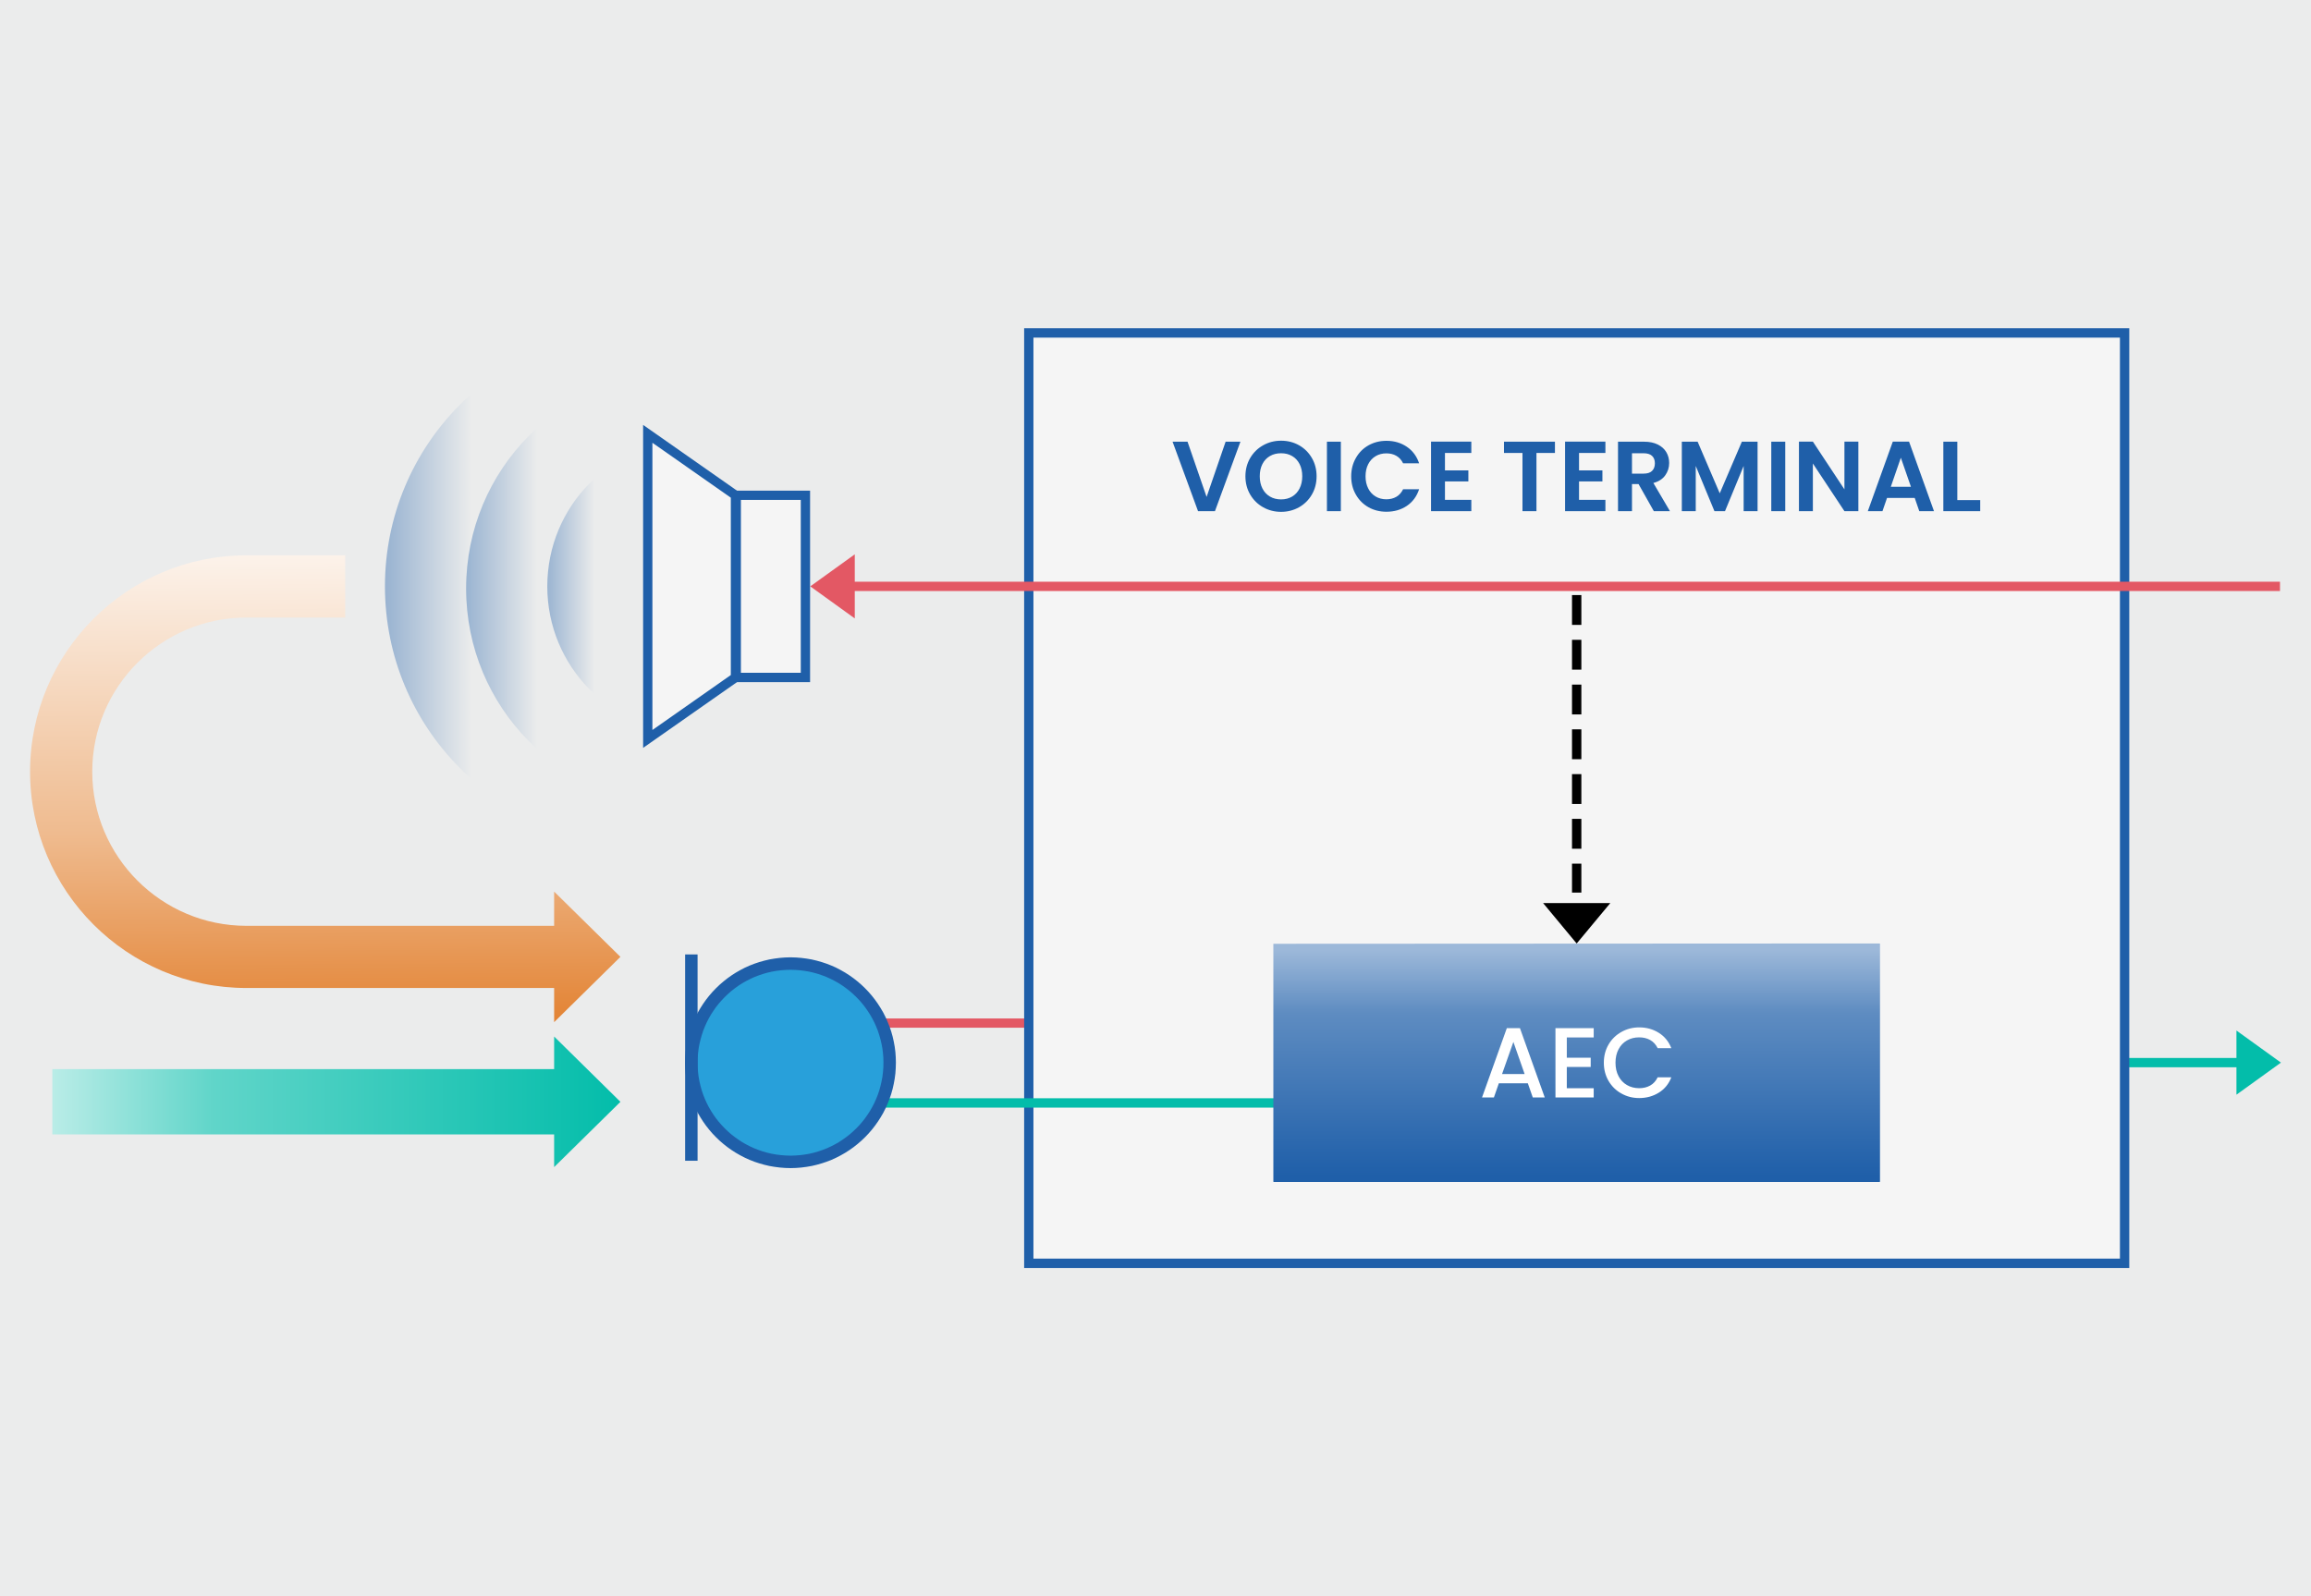
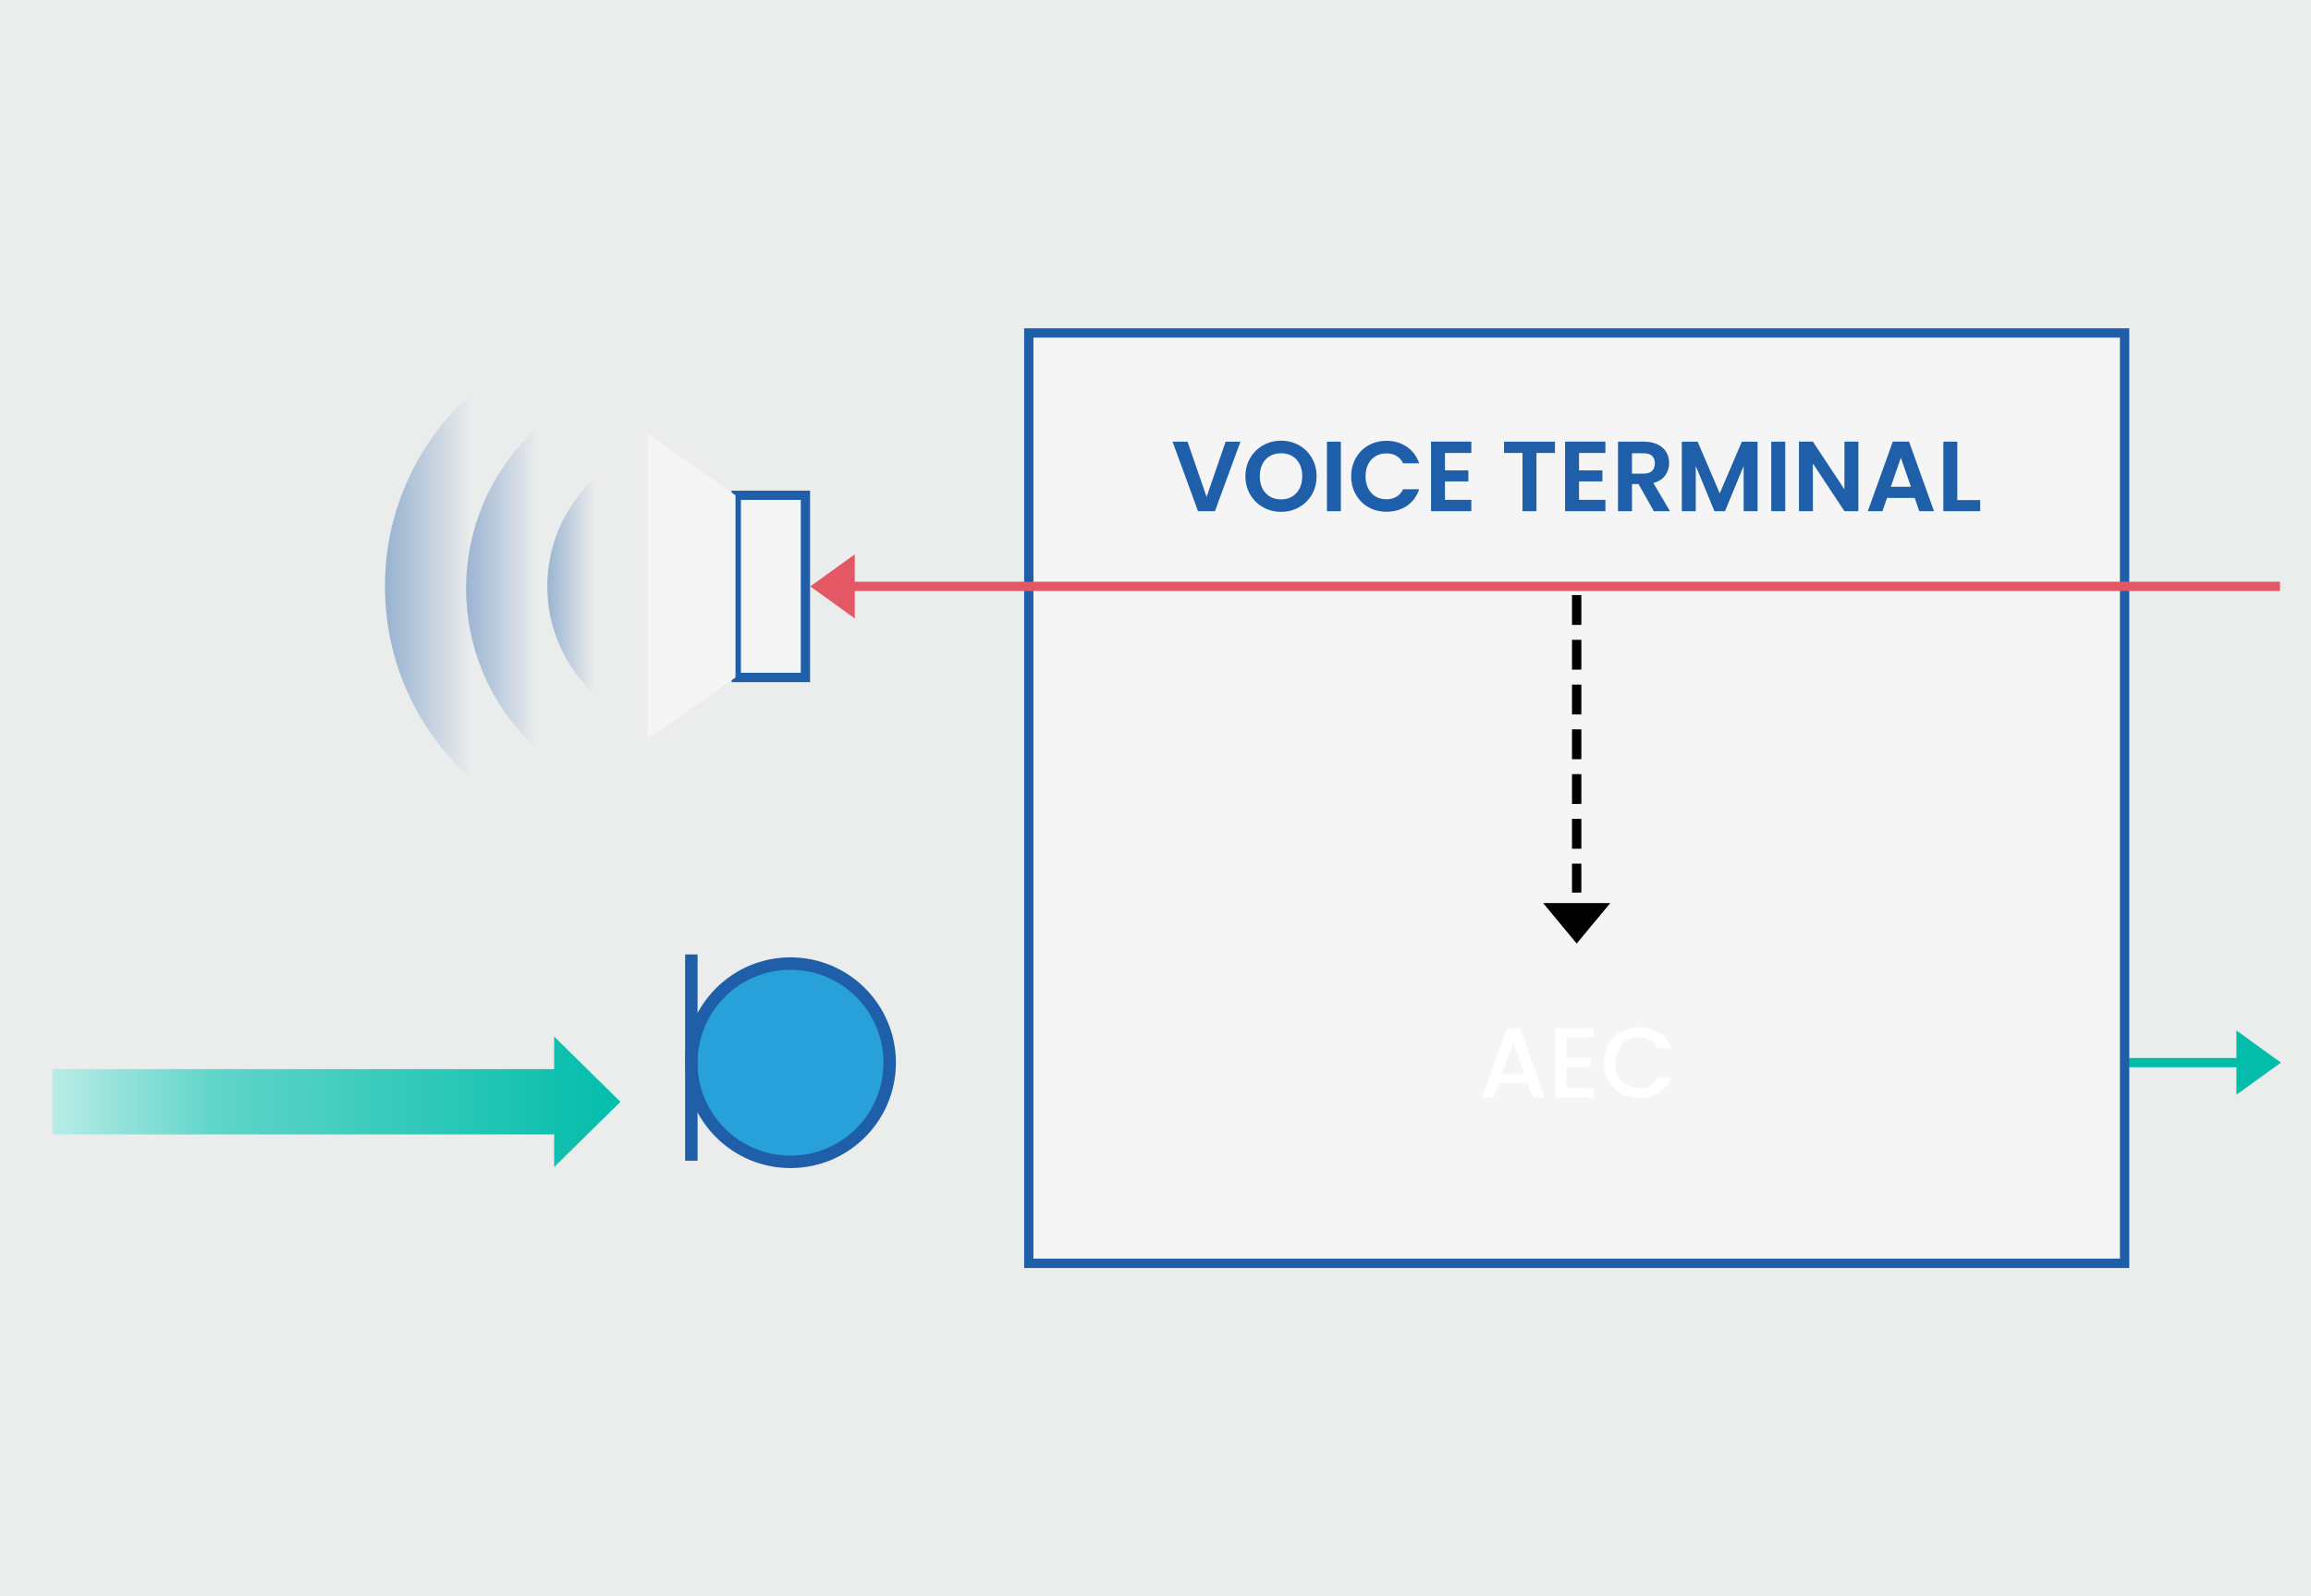
<svg xmlns="http://www.w3.org/2000/svg" xmlns:xlink="http://www.w3.org/1999/xlink" xml:space="preserve" width="330px" height="228px" version="1.1" style="shape-rendering:geometricPrecision; text-rendering:geometricPrecision; image-rendering:optimizeQuality; fill-rule:evenodd; clip-rule:evenodd" viewBox="0 0 330 228">
  <defs>
    <style type="text/css">
   
    .fil0 {fill:#EBECEC}
    .fil11 {fill:black;fill-rule:nonzero}
    .fil9 {fill:#03BDAA;fill-rule:nonzero}
    .fil5 {fill:#1F5FA9;fill-rule:nonzero}
    .fil14 {fill:#28A0DA;fill-rule:nonzero}
    .fil8 {fill:#E35864;fill-rule:nonzero}
    .fil10 {fill:whitesmoke;fill-rule:nonzero}
    .fil4 {fill:whitesmoke;fill-rule:nonzero}
    .fil13 {fill:white;fill-rule:nonzero}
    .fil7 {fill:url(#id0)}
    .fil6 {fill:url(#id1)}
    .fil1 {fill:url(#id2)}
    .fil2 {fill:url(#id3)}
    .fil12 {fill:url(#id4)}
    .fil3 {fill:url(#id5)}
   
  </style>
    <linearGradient id="id0" gradientUnits="userSpaceOnUse" x1="46.57" y1="156.75" x2="45.82" y2="41.25">
      <stop offset="0" style="stop-opacity:1; stop-color:#E07720" />
      <stop offset="0.039" style="stop-opacity:1; stop-color:#E07720" />
      <stop offset="0.329" style="stop-opacity:1; stop-color:#EFBB8F" />
      <stop offset="0.749" style="stop-opacity:1; stop-color:white" />
      <stop offset="1" style="stop-opacity:1; stop-color:white" />
    </linearGradient>
    <linearGradient id="id1" gradientUnits="userSpaceOnUse" x1="6.82" y1="156.75" x2="88.57" y2="156.75">
      <stop offset="0" style="stop-opacity:1; stop-color:#BCEDE8" />
      <stop offset="0.29" style="stop-opacity:1; stop-color:#60D5C9" />
      <stop offset="1" style="stop-opacity:1; stop-color:#03BDAA" />
    </linearGradient>
    <linearGradient id="id2" gradientUnits="userSpaceOnUse" x1="126.82" y1="83.25" x2="12.82" y2="83.25">
      <stop offset="0" style="stop-opacity:1; stop-color:#EBECEC" />
      <stop offset="0.522" style="stop-opacity:1; stop-color:#EBECEC" />
      <stop offset="0.788" style="stop-opacity:1; stop-color:#1F5FA9" />
      <stop offset="1" style="stop-opacity:1; stop-color:#1F5FA9" />
    </linearGradient>
    <linearGradient id="id3" gradientUnits="userSpaceOnUse" xlink:href="#id2" x1="126.82" y1="84" x2="30.82" y2="84">
  </linearGradient>
    <linearGradient id="id4" gradientUnits="userSpaceOnUse" x1="224.82" y1="135.75" x2="224.82" y2="168">
      <stop offset="0" style="stop-opacity:1; stop-color:#9CB8D9" />
      <stop offset="0.278" style="stop-opacity:1; stop-color:#5E8CC1" />
      <stop offset="1" style="stop-opacity:1; stop-color:#1F5FA9" />
    </linearGradient>
    <linearGradient id="id5" gradientUnits="userSpaceOnUse" xlink:href="#id2" x1="118.57" y1="83.25" x2="54.07" y2="83.25">
  </linearGradient>
  </defs>
  <g id="Layer_x0020_1">
    <rect class="fil0" width="330" height="228" />
    <g id="_2483416641408">
      <g>
        <g>
          <path class="fil1" d="M54.97 83.752c0,20.213 16.245,36.593 36.285,36.593 20.04,0 36.277,-16.38 36.277,-36.593 0,-20.205 -16.237,-36.585 -36.277,-36.585 -20.04,0 -36.285,16.38 -36.285,36.585z" />
          <path class="fil2" d="M66.558 84.06c0,17.01 13.65,30.795 30.487,30.795 16.838,0 30.488,-13.785 30.488,-30.795 0,-17.01 -13.65,-30.795 -30.488,-30.795 -16.837,0 -30.487,13.785 -30.487,30.795z" />
          <path class="fil3" d="M78.153 83.752c0,11.445 9.15,20.731 20.43,20.731 11.28,0 20.43,-9.285 20.43,-20.731 0,-11.452 -9.15,-20.737 -20.43,-20.737 -11.28,0 -20.43,9.285 -20.43,20.737z" />
        </g>
        <g>
          <g>
            <polygon class="fil4" points="105.13,96.765 115.008,96.765 115.008,70.747 105.13,70.747 " />
            <path id="_1_0" class="fil5" d="M115.008 97.432l-9.878 0 0 -1.335 9.878 0 0.667 0.668 -0.667 0.667zm0.667 -0.667l0 0.667 -0.667 0 0.667 -0.667zm0 -26.018l0 26.018 -1.327 0 0 -26.018 0.66 -0.667 0.667 0.667zm-0.667 -0.667l0.667 0 0 0.667 -0.667 -0.667zm-9.878 0l9.878 0 0 1.327 -9.878 0 -0.667 -0.66 0.667 -0.667zm-0.667 0.667l0 -0.667 0.667 0 -0.667 0.667zm0 26.018l0 -26.018 1.335 0 0 26.018 -0.668 0.667 -0.667 -0.667zm0.667 0.667l-0.667 0 0 -0.667 0.667 0.667z" />
          </g>
          <polygon class="fil4" points="92.5,61.965 105.025,70.747 105.025,96.765 92.5,105.54 " />
          <g>
-             <path class="fil5" d="M104.643 71.287l-12.525 -8.775 0.765 -1.087 12.525 8.775 0.285 0.547 -1.05 0.54zm0.765 -1.087l0.285 0.195 0 0.352 -0.285 -0.547 0 0zm-1.05 26.565l0 -26.018 1.335 0 0 26.018 -0.285 0.547 -1.05 -0.547 0 0zm1.335 0l0 0.345 -0.285 0.202 0.285 -0.547zm-13.575 8.235l12.525 -8.783 0.765 1.095 -12.525 8.775 -1.05 -0.547 0.285 -0.54zm0.765 1.087l-1.05 0.735 0 -1.282 1.05 0.547zm0.277 -44.122l0 43.575 -1.327 0 0 -43.575 1.05 -0.54 0.277 0.54zm-1.327 0l0 -1.275 1.05 0.735 -1.05 0.54z" />
-           </g>
+             </g>
        </g>
      </g>
      <polygon class="fil6" points="79.128,152.707 7.473,152.707 7.473,162.03 79.128,162.03 79.128,166.702 88.593,157.38 79.128,148.05 " />
-       <path class="fil7" d="M35.193 79.32c-17.04,0 -30.9,13.86 -30.9,30.9 0,17.04 13.86,30.9 30.9,30.9l43.935 0 0 4.882 9.465 -9.33 -9.465 -9.322 0 4.89 -43.935 0c-12.143,0 -22.02,-9.878 -22.02,-22.02 0,-12.136 9.877,-22.013 22.02,-22.013l14.1 0 0 -8.887 -14.1 0 0 0z" />
-       <polygon class="fil8" points="125.485,146.797 215.365,146.797 215.365,150.713 221.718,146.137 215.365,141.555 215.365,145.47 125.485,145.47 " />
      <g>
        <polygon class="fil9" points="268.455,152.45 319.354,152.445 319.354,156.36 325.707,151.778 319.354,147.195 319.354,151.11 268.455,151.115 " />
        <g>
          <polygon class="fil10" points="303.383,47.557 146.902,47.557 146.902,180.442 303.383,180.442 " />
          <path id="_1" class="fil5" d="M146.902 46.89l156.481 0 0 1.335 -156.481 0 -0.659 -0.668 0.659 -0.667zm-0.659 0.667l0 -0.667 0.659 0 -0.659 0.667zm0 132.885l0 -132.885 1.327 0 0 132.885 -0.668 0.668 -0.659 -0.668zm0.659 0.668l-0.659 0 0 -0.668 0.659 0.668zm156.481 0l-156.481 0 0 -1.335 156.481 0 0.667 0.667 -0.667 0.668zm0.667 -0.668l0 0.668 -0.667 0 0.667 -0.668zm0 -132.885l0 132.886 -1.335 0 0 -132.886 0.668 -0.667 0.667 0.667zm-0.667 -0.667l0.667 0 0 0.667 -0.667 -0.667z" />
        </g>
        <g>
          <polygon class="fil11" points="229.943,128.992 225.142,134.767 220.35,128.992 " />
          <g>
            <path class="fil11" d="M225.81 89.257l-1.335 0 0 -4.26 1.335 0 0 4.26zm0 6.39l-1.335 0 0 -4.26 1.335 0 0 4.26zm0 6.398l-1.335 0 0 -4.26 1.335 0 0 4.26zm0 6.397l-1.335 0 0 -4.267 1.335 0 0 4.267zm0 6.39l-1.335 0 0 -4.259 1.335 0 0 4.259zm0 6.398l-1.335 0 0 -4.268 1.335 0 0 4.268zm-1.335 6.263l0 -4.133 1.335 0 0 4.133 -1.335 0z" />
          </g>
        </g>
        <polygon class="fil8" points="325.573,83.092 122.058,83.092 122.058,79.177 115.705,83.752 122.058,88.335 122.058,84.42 325.572,84.42 " />
-         <polygon class="fil9" points="125.485,158.205 215.365,158.205 215.365,162.12 221.718,157.538 215.365,152.955 215.365,156.87 125.485,156.87 " />
        <path class="fil5" d="M177.127 63.09l-3.637 9.922 -2.415 0 -3.637 -9.922 2.137 0 2.723 7.89 2.715 -7.89 2.114 0zm5.806 10.02c-0.931,0 -1.785,-0.218 -2.558,-0.653 -0.78,-0.435 -1.395,-1.042 -1.852,-1.815 -0.45,-0.772 -0.683,-1.642 -0.683,-2.617 0,-0.968 0.233,-1.838 0.683,-2.61 0.457,-0.773 1.072,-1.38 1.852,-1.815 0.773,-0.436 1.627,-0.653 2.558,-0.653 0.937,0 1.792,0.217 2.565,0.653 0.772,0.435 1.38,1.042 1.83,1.815 0.45,0.772 0.675,1.642 0.675,2.61 0,0.975 -0.225,1.845 -0.675,2.617 -0.45,0.773 -1.065,1.38 -1.838,1.815 -0.78,0.435 -1.635,0.653 -2.557,0.653l0 0zm0 -1.778c0.592,0 1.117,-0.134 1.574,-0.405 0.458,-0.27 0.811,-0.652 1.065,-1.155 0.256,-0.502 0.383,-1.087 0.383,-1.747 0,-0.668 -0.128,-1.245 -0.383,-1.748 -0.255,-0.495 -0.607,-0.877 -1.065,-1.14 -0.457,-0.27 -0.982,-0.397 -1.574,-0.397 -0.601,0 -1.126,0.127 -1.59,0.397 -0.458,0.263 -0.818,0.645 -1.073,1.14 -0.255,0.503 -0.382,1.08 -0.382,1.748 0,0.66 0.127,1.245 0.382,1.747 0.255,0.503 0.615,0.885 1.073,1.155 0.464,0.271 0.99,0.405 1.59,0.405zm8.534 -8.242l0 9.922 -1.987 0 0 -9.922 1.987 0zm1.478 4.942c0,-0.975 0.225,-1.845 0.668,-2.617 0.435,-0.773 1.035,-1.373 1.8,-1.807 0.765,-0.428 1.62,-0.645 2.565,-0.645 1.11,0 2.077,0.285 2.917,0.855 0.833,0.57 1.41,1.35 1.748,2.355l-2.288 0c-0.232,-0.473 -0.547,-0.825 -0.96,-1.065 -0.412,-0.24 -0.893,-0.353 -1.433,-0.353 -0.577,0 -1.087,0.135 -1.537,0.405 -0.45,0.27 -0.803,0.653 -1.05,1.14 -0.255,0.495 -0.382,1.073 -0.382,1.733 0,0.66 0.127,1.23 0.382,1.732 0.247,0.495 0.6,0.878 1.05,1.148 0.45,0.27 0.96,0.405 1.537,0.405 0.54,0 1.02,-0.12 1.433,-0.36 0.412,-0.24 0.727,-0.6 0.96,-1.073l2.288 0c-0.338,1.013 -0.915,1.8 -1.74,2.363 -0.833,0.562 -1.808,0.847 -2.925,0.847 -0.945,0 -1.8,-0.217 -2.565,-0.645 -0.765,-0.435 -1.365,-1.035 -1.8,-1.8 -0.443,-0.765 -0.668,-1.635 -0.668,-2.617l0 -0.001zm13.388 -3.337l0 2.49 3.344 0 0 1.575 -3.344 0 0 2.632 3.765 0 0 1.62 -5.753 0 0 -9.937 5.753 0 0 1.62 -3.765 0zm15.705 -1.605l0 1.605 -2.64 0 0 8.317 -1.995 0 0 -8.317 -2.64 0 0 -1.605 7.275 0 0 0zm3.442 1.605l0 2.49 3.338 0 0 1.575 -3.338 0 0 2.632 3.765 0 0 1.62 -5.76 0 0 -9.937 5.76 0 0 1.62 -3.765 0zm10.68 8.317l-2.182 -3.87 -0.938 0 0 3.87 -1.995 0 0 -9.922 3.728 0c0.765,0 1.417,0.135 1.957,0.405 0.54,0.27 0.946,0.637 1.215,1.095 0.271,0.458 0.405,0.975 0.405,1.545 0,0.652 -0.187,1.237 -0.562,1.762 -0.382,0.533 -0.945,0.893 -1.695,1.088l2.37 4.027 -2.303 0 0 0zm-3.12 -5.362l1.657 0c0.54,0 0.946,-0.128 1.208,-0.39 0.27,-0.263 0.405,-0.623 0.405,-1.087 0,-0.451 -0.135,-0.803 -0.405,-1.058 -0.262,-0.247 -0.668,-0.375 -1.208,-0.375l-1.657 0 0 2.91zm17.933 -4.56l0 9.922 -1.988 0 0 -6.457 -2.662 6.457 -1.508 0 -2.67 -6.457 0 6.457 -1.987 0 0 -9.922 2.257 0 3.158 7.373 3.157 -7.373 2.243 0 0 0zm3.952 0l0 9.922 -1.995 0 0 -9.922 1.995 0zm10.44 9.922l-1.987 0 -4.508 -6.81 0 6.81 -1.987 0 0 -9.937 1.987 0 4.508 6.825 0 -6.825 1.987 0 0 9.937zm8.048 -1.89l-3.953 0 -0.653 1.891 -2.092 0 3.57 -9.938 2.317 0 3.563 9.938 -2.1 0 -0.652 -1.891zm-0.54 -1.597l-1.44 -4.148 -1.433 4.148 2.873 0zm6.622 1.905l3.27 0 0 1.583 -5.265 0 0 -9.923 1.995 0 0 8.34 0 0z" />
        <g>
-           <path class="fil12" d="M181.905 168.825l86.475 0c0.068,-0.008 0.075,-0.038 0.075,-0.038l0 -0.007 0 0 0 -33.975c0,-0.045 -0.082,-0.045 -0.082,-0.045l-86.543 0.045 0 33.975c0,0.037 0.06,0.045 0.075,0.045l0 0zm-0.075 -34.02c0,-0.023 0,-0.03 0,-0.03 0,0 0,0.007 0,0.03z" />
          <path class="fil13" d="M218.167 154.732l-4.14 0 -0.704 2.018 -1.696 0 3.54 -9.893 1.875 0 3.54 9.893 -1.71 0 -0.705 -2.018 0 0zm-0.457 -1.319l-1.605 -4.591 -1.62 4.591 3.225 0zm6.022 -5.228l0 2.895 3.413 0 0 1.32 -3.413 0 0 3.03 3.841 0 0 1.32 -5.461 0 0 -9.893 5.461 0 0 1.328 -3.841 0zm5.288 3.608c0,-0.968 0.225,-1.831 0.675,-2.603 0.45,-0.765 1.065,-1.365 1.837,-1.793 0.773,-0.435 1.613,-0.652 2.535,-0.652 1.05,0 1.988,0.262 2.805,0.78 0.818,0.51 1.418,1.245 1.785,2.19l-1.95 0c-0.255,-0.518 -0.607,-0.907 -1.065,-1.162 -0.45,-0.256 -0.975,-0.383 -1.575,-0.383 -0.652,0 -1.237,0.143 -1.747,0.443 -0.51,0.292 -0.915,0.712 -1.2,1.26 -0.293,0.547 -0.435,1.192 -0.435,1.92 0,0.727 0.142,1.364 0.435,1.919 0.285,0.548 0.69,0.976 1.2,1.268 0.51,0.3 1.095,0.45 1.747,0.45 0.6,0 1.125,-0.128 1.575,-0.382 0.458,-0.256 0.81,-0.645 1.065,-1.171l1.95 0c-0.367,0.953 -0.967,1.681 -1.785,2.19 -0.817,0.51 -1.755,0.773 -2.805,0.773 -0.93,0 -1.777,-0.218 -2.542,-0.653 -0.773,-0.427 -1.38,-1.027 -1.83,-1.792 -0.45,-0.773 -0.675,-1.635 -0.675,-2.603l0 0.001z" />
        </g>
      </g>
      <g>
        <g>
          <path class="fil14" d="M112.878 165.952c7.822,0 14.167,-6.337 14.167,-14.159 0,-7.823 -6.345,-14.16 -14.167,-14.16 -7.815,0 -14.16,6.337 -14.16,14.16 0,7.822 6.345,14.159 14.16,14.159z" />
          <g>
            <path class="fil5" d="M126.153 151.793l1.777 0 0 0 -0.022 0.772 -0.052 0.765 -0.098 0.75 -0.135 0.742 -0.165 0.728 -0.202 0.72 -0.24 0.697 -0.27 0.683 -0.3 0.668 -0.33 0.652 -0.368 0.63 -0.39 0.608 -0.42 0.592 -0.442 0.563 -0.473 0.547 -0.502 0.525 -0.518 0.495 -0.547 0.472 -0.57 0.451 -0.593 0.42 -0.607 0.39 -0.63 0.36 -0.653 0.337 -0.66 0.3 -0.69 0.27 -0.697 0.233 -0.713 0.202 -0.727 0.173 -0.743 0.127 -0.757 0.098 -0.758 0.06 -0.78 0.022 0 -1.777 0.69 -0.023 0.675 -0.052 0.66 -0.083 0.653 -0.112 0.644 -0.15 0.631 -0.18 0.615 -0.21 0.6 -0.233 0.592 -0.27 0.57 -0.292 0.555 -0.315 0.54 -0.353 0.518 -0.367 0.502 -0.39 0.48 -0.42 0.465 -0.443 0.443 -0.457 0.412 -0.48 0.398 -0.503 0.367 -0.525 0.345 -0.532 0.323 -0.563 0.292 -0.57 0.263 -0.585 0.24 -0.6 0.21 -0.622 0.172 -0.631 0.15 -0.637 0.12 -0.653 0.083 -0.667 0.052 -0.675 0.015 -0.683 0 0 0 0.001zm-13.275 -13.276l0 -1.777 0 0 0.78 0.022 0.757 0.06 0.758 0.098 0.742 0.127 0.727 0.173 0.713 0.202 0.698 0.233 0.69 0.27 0.667 0.3 0.645 0.337 0.63 0.36 0.608 0.39 0.592 0.421 0.57 0.45 0.547 0.472 0.518 0.495 0.503 0.525 0.472 0.547 0.443 0.563 0.42 0.592 0.39 0.608 0.367 0.63 0.33 0.652 0.3 0.668 0.27 0.683 0.24 0.697 0.203 0.72 0.165 0.728 0.135 0.742 0.097 0.75 0.053 0.765 0.022 0.773 -1.778 0 -0.015 -0.683 -0.052 -0.675 -0.083 -0.668 -0.12 -0.652 -0.15 -0.638 -0.18 -0.63 -0.202 -0.622 -0.24 -0.6 -0.262 -0.585 -0.293 -0.57 -0.323 -0.563 -0.345 -0.532 -0.367 -0.525 -0.397 -0.503 -0.413 -0.48 -0.442 -0.457 -0.465 -0.443 -0.48 -0.42 -0.503 -0.39 -0.517 -0.375 -0.54 -0.345 -0.555 -0.315 -0.57 -0.293 -0.593 -0.27 -0.6 -0.232 -0.615 -0.21 -0.63 -0.18 -0.645 -0.15 -0.653 -0.113 -0.659 -0.082 -0.675 -0.053 -0.69 -0.022 0 0 0 0zm-13.268 13.276l-1.777 0 0 0 0.022 -0.773 0.053 -0.765 0.097 -0.75 0.135 -0.742 0.165 -0.728 0.202 -0.72 0.24 -0.697 0.271 -0.683 0.3 -0.668 0.329 -0.652 0.368 -0.63 0.39 -0.608 0.42 -0.592 0.442 -0.563 0.473 -0.547 0.503 -0.525 0.517 -0.495 0.548 -0.472 0.57 -0.45 0.592 -0.421 0.608 -0.39 0.63 -0.36 0.645 -0.337 0.667 -0.3 0.69 -0.27 0.698 -0.233 0.712 -0.202 0.728 -0.173 0.742 -0.127 0.757 -0.098 0.758 -0.06 0.772 -0.022 0 1.777 -0.682 0.023 -0.675 0.052 -0.66 0.083 -0.653 0.112 -0.644 0.15 -0.631 0.18 -0.615 0.21 -0.6 0.233 -0.592 0.27 -0.57 0.292 -0.555 0.315 -0.54 0.345 -0.518 0.375 -0.503 0.39 -0.479 0.42 -0.465 0.443 -0.435 0.457 -0.421 0.48 -0.397 0.503 -0.367 0.525 -0.345 0.532 -0.323 0.563 -0.292 0.57 -0.263 0.585 -0.24 0.6 -0.202 0.623 -0.18 0.63 -0.15 0.637 -0.12 0.653 -0.083 0.667 -0.052 0.675 -0.015 0.683 0 0 0 0zm13.268 13.274l0 1.778 0 0 -0.773 -0.022 -0.757 -0.06 -0.758 -0.098 -0.742 -0.127 -0.727 -0.173 -0.713 -0.203 -0.698 -0.232 -0.69 -0.27 -0.659 -0.3 -0.653 -0.338 -0.63 -0.36 -0.608 -0.39 -0.592 -0.42 -0.57 -0.45 -0.548 -0.472 -0.517 -0.495 -0.503 -0.525 -0.472 -0.548 -0.443 -0.562 -0.42 -0.593 -0.39 -0.607 -0.367 -0.63 -0.33 -0.653 -0.3 -0.667 -0.27 -0.683 -0.24 -0.697 -0.203 -0.72 -0.165 -0.728 -0.135 -0.742 -0.097 -0.75 -0.053 -0.765 -0.022 -0.773 1.778 0 0.015 0.683 0.052 0.675 0.083 0.667 0.119 0.653 0.15 0.637 0.173 0.631 0.21 0.622 0.24 0.6 0.263 0.585 0.292 0.57 0.323 0.563 0.345 0.532 0.367 0.525 0.398 0.503 0.42 0.48 0.435 0.457 0.465 0.443 0.48 0.42 0.502 0.39 0.518 0.367 0.54 0.353 0.555 0.315 0.57 0.292 0.592 0.27 0.6 0.233 0.616 0.21 0.63 0.18 0.645 0.15 0.652 0.112 0.66 0.083 0.675 0.052 0.682 0.023 0 0 0 -0.001z" />
          </g>
        </g>
        <g>
          <polygon class="fil5" points="97.833,165.795 97.833,136.327 99.61,136.327 99.61,165.795 " />
        </g>
      </g>
    </g>
  </g>
</svg>